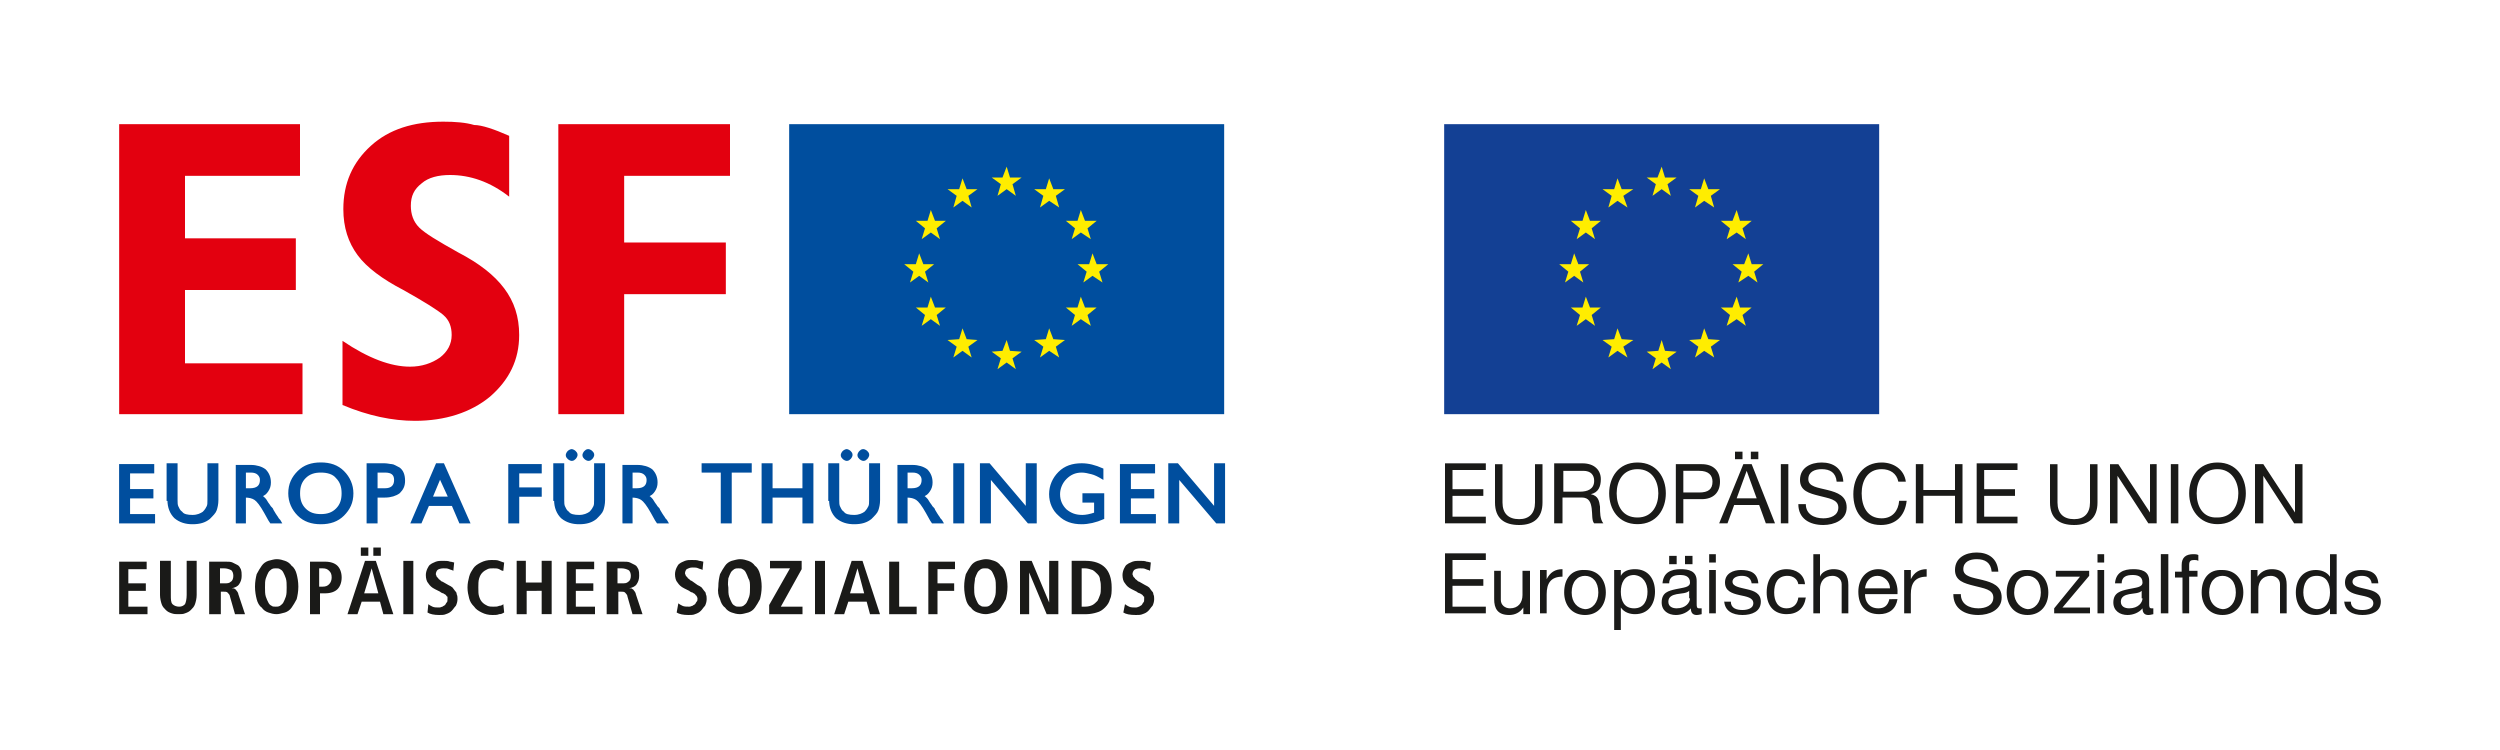
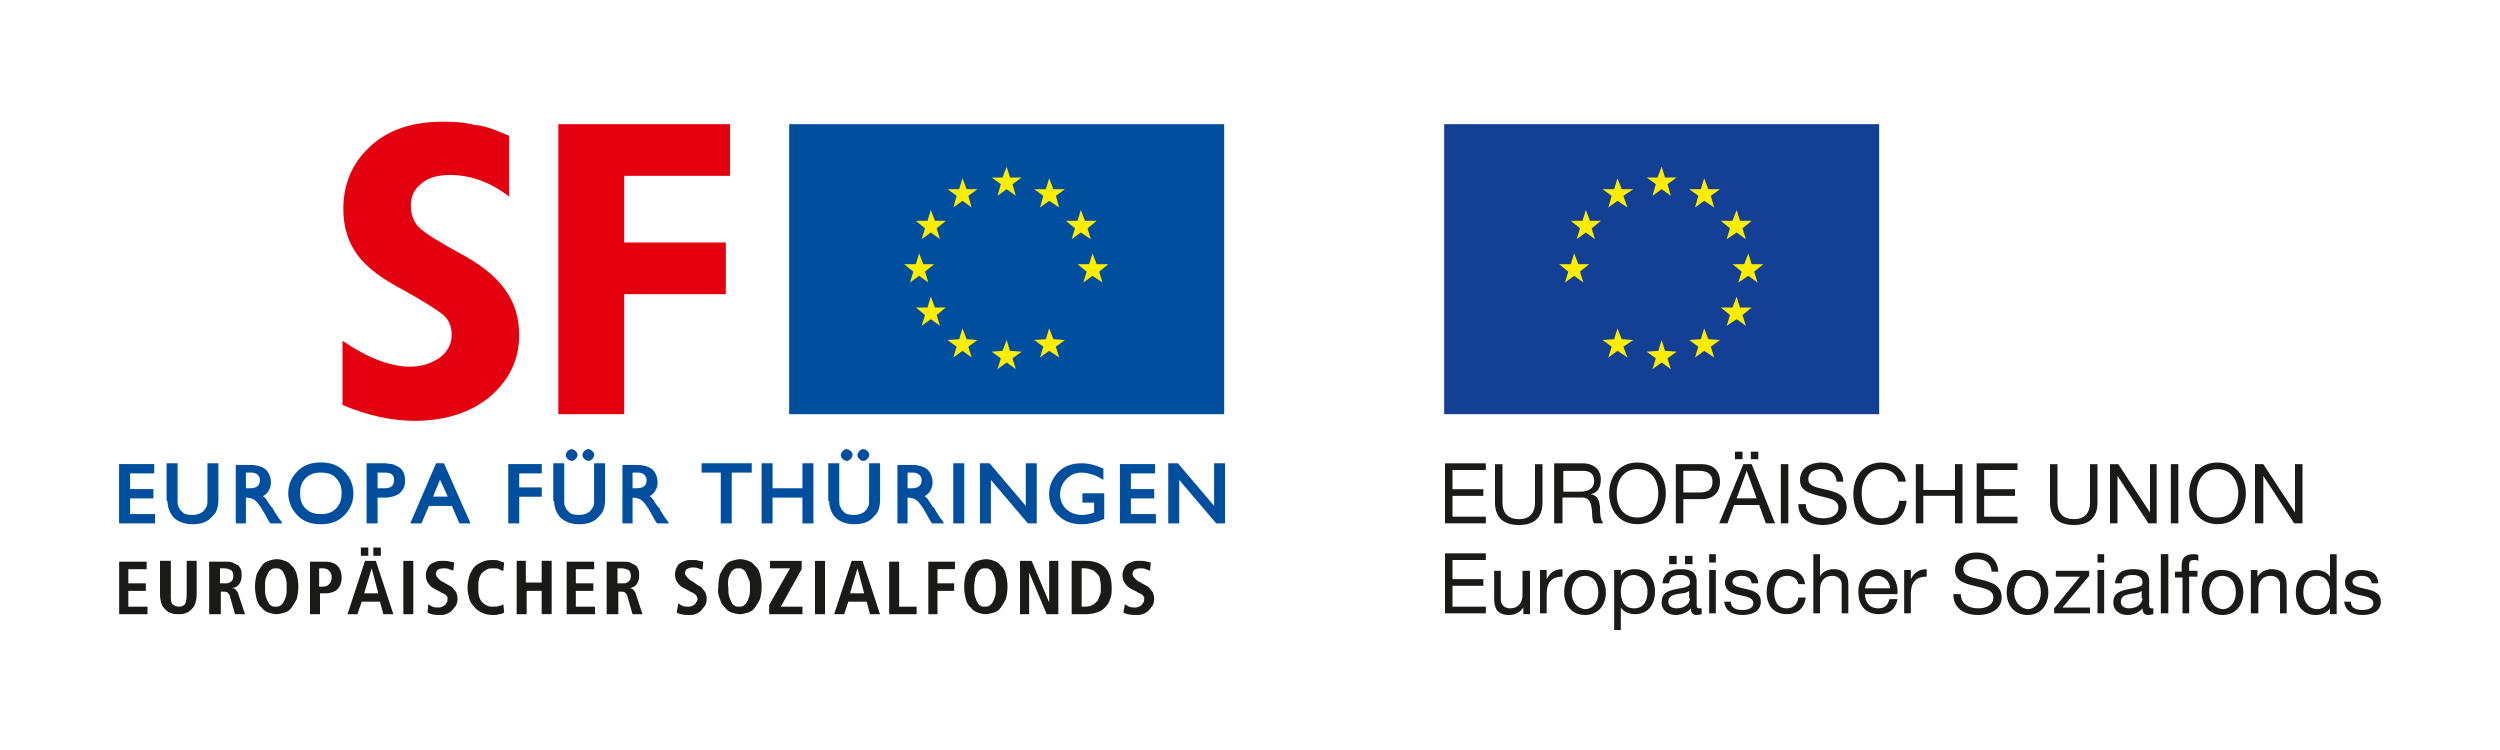
<svg xmlns="http://www.w3.org/2000/svg" version="1.1" id="Logo" x="0px" y="0px" viewBox="0 0 300 90" style="enable-background:new 0 0 300 90;" xml:space="preserve">
  <style type="text/css">
	.st0{fill:#FFFFFF;}
	.st1{fill:#1A1A18;}
	.st2{fill:#134094;}
	.st3{fill:#FFED00;}
	.st4{fill:none;stroke:#FFED00;stroke-width:0;stroke-miterlimit:3.864;}
	.st5{fill:#E3000F;}
	.st6{fill:#004E9E;}
	.st7{fill:none;stroke:#004E9E;stroke-width:0.217;}
</style>
  <rect class="st0" width="300" height="90" />
  <g>
    <path class="st1" d="M281.3,72c0,1.3,1,1.8,2.2,1.8c1.1,0,2.2-0.4,2.2-1.6c0-1-0.8-1.3-1.7-1.5c-0.8-0.2-1.7-0.3-1.7-0.9   c0-0.5,0.6-0.7,1.1-0.7c0.6,0,1.1,0.2,1.2,0.9h0.8c-0.1-1.3-1-1.6-2.1-1.6c-0.9,0-1.9,0.4-1.9,1.5c0,1,0.8,1.3,1.7,1.5   c0.9,0.2,1.7,0.3,1.7,1c0,0.6-0.7,0.8-1.3,0.8c-0.7,0-1.4-0.2-1.4-1H281.3 M276.4,71.1c0-1,0.4-2,1.6-2c1.2,0,1.6,0.9,1.6,2   c0,1-0.4,2-1.6,2C276.9,73,276.4,72.1,276.4,71.1z M280.4,66.5h-0.8v2.7h0c-0.4-0.6-1.1-0.8-1.7-0.8c-1.6,0-2.4,1.2-2.4,2.7   c0,1.5,0.8,2.7,2.4,2.7c0.7,0,1.4-0.3,1.7-0.8h0v0.7h0.8V66.5z M270.2,73.6h0.8v-2.9c0-0.9,0.5-1.6,1.5-1.6c0.6,0,1.1,0.4,1.1,1   v3.5h0.8v-3.4c0-1.1-0.4-1.9-1.8-1.9c-0.7,0-1.3,0.3-1.7,0.9h0v-0.8h-0.8V73.6z M265.1,71.1c0-1.3,0.7-2,1.6-2c0.9,0,1.6,0.7,1.6,2   c0,1.2-0.7,2-1.6,2C265.8,73,265.1,72.3,265.1,71.1z M264.2,71.1c0,1.5,0.9,2.7,2.5,2.7c1.6,0,2.5-1.2,2.5-2.7   c0-1.5-0.9-2.7-2.5-2.7C265,68.3,264.2,69.5,264.2,71.1z M261.8,73.6h0.9v-4.4h1v-0.7h-1v-0.7c0-0.5,0.2-0.6,0.6-0.6   c0.2,0,0.3,0,0.5,0.1v-0.7c-0.2-0.1-0.4-0.1-0.6-0.1c-0.9,0-1.4,0.4-1.4,1.3v0.8H261v0.7h0.9V73.6z M259.3,73.6h0.9v-7.1h-0.9V73.6   z M258.5,73c-0.1,0-0.2,0-0.3,0c-0.3,0-0.3-0.2-0.3-0.6v-2.7c0-1.2-1-1.4-1.9-1.4c-1.2,0-2.1,0.4-2.2,1.7h0.8c0-0.8,0.6-1,1.3-1   c0.5,0,1.2,0.1,1.2,0.9c0,0.6-0.8,0.6-1.7,0.8c-0.9,0.2-1.8,0.4-1.8,1.6c0,1,0.8,1.5,1.7,1.5c0.7,0,1.4-0.3,1.8-0.8   c0,0.6,0.3,0.8,0.7,0.8c0.3,0,0.5-0.1,0.6-0.1V73z M257.1,71.8c0,0.5-0.5,1.2-1.6,1.2c-0.5,0-1-0.2-1-0.8c0-0.6,0.5-0.8,1-0.9   c0.6-0.1,1.2-0.1,1.5-0.4V71.8z M251.7,67.5h0.8v-1h-0.8V67.5z M251.7,73.6h0.8v-5.2h-0.8V73.6z M246.4,73.6h4.4v-0.7h-3.3l3.2-3.8   v-0.6h-4v0.7h2.9l-3.1,3.8V73.6z M241.7,71.1c0-1.3,0.7-2,1.6-2c0.9,0,1.6,0.7,1.6,2c0,1.2-0.7,2-1.6,2   C242.5,73,241.7,72.3,241.7,71.1z M240.8,71.1c0,1.5,0.9,2.7,2.5,2.7c1.6,0,2.5-1.2,2.5-2.7c0-1.5-0.9-2.7-2.5-2.7   C241.7,68.3,240.8,69.5,240.8,71.1z M239.8,68.6c-0.1-1.6-1.2-2.3-2.6-2.3c-1.3,0-2.6,0.6-2.6,2.1c0,1.3,1.1,1.6,2.3,1.9   c1.1,0.3,2.3,0.4,2.3,1.4c0,1-1,1.3-1.8,1.3c-1.1,0-2.1-0.5-2.1-1.7h-0.9c0,1.7,1.3,2.5,3,2.5c1.3,0,2.8-0.6,2.8-2.1   c0-1.4-1.1-1.8-2.3-2.1c-1.2-0.3-2.3-0.4-2.3-1.3c0-0.9,0.8-1.2,1.6-1.2c1,0,1.7,0.4,1.8,1.5H239.8z M228.5,73.6h0.8v-2.3   c0-1.3,0.5-2.1,1.9-2.1v-0.9c-0.9,0-1.5,0.4-1.9,1.2h0v-1.1h-0.8V73.6z M223.8,70.6c0.1-0.8,0.6-1.5,1.5-1.5c0.8,0,1.5,0.7,1.5,1.5   H223.8z M226.7,72c-0.2,0.7-0.6,1-1.3,1c-1.1,0-1.6-0.8-1.6-1.7h3.9c0.1-1.2-0.5-3-2.3-3c-1.4,0-2.4,1.1-2.4,2.7   c0,1.6,0.8,2.7,2.5,2.7c1.2,0,2-0.6,2.2-1.8H226.7z M217.6,73.6h0.8v-2.9c0-0.9,0.5-1.6,1.5-1.6c0.6,0,1.1,0.4,1.1,1v3.5h0.8v-3.4   c0-1.1-0.4-1.9-1.8-1.9c-0.6,0-1.4,0.3-1.6,0.9h0v-2.7h-0.8V73.6z M216.6,70.1c-0.1-1.2-1.1-1.8-2.2-1.8c-1.6,0-2.4,1.2-2.4,2.8   c0,1.5,0.8,2.6,2.4,2.6c1.3,0,2.1-0.7,2.3-2h-0.9c-0.1,0.8-0.6,1.3-1.4,1.3c-1.1,0-1.5-0.9-1.5-1.9c0-1.1,0.4-2,1.6-2   c0.7,0,1.2,0.4,1.3,1H216.6z M206.9,72c0,1.3,1,1.8,2.2,1.8c1.1,0,2.2-0.4,2.2-1.6c0-1-0.8-1.3-1.7-1.5c-0.8-0.2-1.7-0.3-1.7-0.9   c0-0.5,0.6-0.7,1.1-0.7c0.6,0,1.1,0.2,1.2,0.9h0.8c-0.1-1.3-1-1.6-2.1-1.6c-0.9,0-1.9,0.4-1.9,1.5c0,1,0.8,1.3,1.7,1.5   c0.9,0.2,1.7,0.3,1.7,1c0,0.6-0.7,0.8-1.3,0.8c-0.7,0-1.4-0.2-1.4-1H206.9z M205.1,67.5h0.8v-1h-0.8V67.5z M205.1,73.6h0.8v-5.2   h-0.8V73.6z M204.2,73c-0.1,0-0.2,0-0.3,0c-0.3,0-0.3-0.2-0.3-0.6v-2.7c0-1.2-1-1.4-1.9-1.4c-1.2,0-2.1,0.4-2.2,1.7h0.8   c0-0.8,0.6-1,1.3-1c0.5,0,1.2,0.1,1.2,0.9c0,0.6-0.8,0.6-1.7,0.8c-0.9,0.2-1.7,0.4-1.7,1.6c0,1,0.8,1.5,1.7,1.5   c0.7,0,1.4-0.3,1.8-0.8c0,0.6,0.3,0.8,0.7,0.8c0.3,0,0.5-0.1,0.6-0.1V73z M202.8,71.8c0,0.5-0.5,1.2-1.6,1.2c-0.5,0-1-0.2-1-0.8   c0-0.6,0.5-0.8,1-0.9c0.6-0.1,1.2-0.1,1.5-0.4V71.8z M200.3,67.7h0.9v-1h-0.9V67.7z M202.2,67.7h0.9v-1h-0.9V67.7z M193.7,75.6h0.8   v-2.7h0c0.4,0.6,1.1,0.8,1.7,0.8c1.6,0,2.4-1.2,2.4-2.7c0-1.5-0.8-2.7-2.4-2.7c-0.7,0-1.4,0.2-1.7,0.8h0v-0.7h-0.8V75.6z M197.7,71   c0,1-0.4,2-1.6,2c-1.2,0-1.6-0.9-1.6-2c0-1,0.4-2,1.6-2C197.2,69.1,197.7,70,197.7,71z M188.6,71.1c0-1.3,0.7-2,1.6-2   c0.9,0,1.6,0.7,1.6,2c0,1.2-0.7,2-1.6,2C189.3,73,188.6,72.3,188.6,71.1z M187.7,71.1c0,1.5,0.9,2.7,2.5,2.7c1.6,0,2.5-1.2,2.5-2.7   c0-1.5-0.9-2.7-2.5-2.7C188.5,68.3,187.7,69.5,187.7,71.1z M184.8,73.6h0.8v-2.3c0-1.3,0.5-2.1,1.9-2.1v-0.9   c-0.9,0-1.5,0.4-1.9,1.2h0v-1.1h-0.8V73.6z M183.5,68.5h-0.8v2.9c0,0.9-0.5,1.6-1.5,1.6c-0.6,0-1.1-0.4-1.1-1v-3.5h-0.8v3.4   c0,1.1,0.4,1.9,1.8,1.9c0.7,0,1.3-0.3,1.7-0.9h0v0.8h0.8V68.5z M173.3,73.6h5v-0.8h-4v-2.5h3.7v-0.8h-3.7v-2.3h4v-0.8h-4.9V73.6z" />
    <path class="st1" d="M270.7,62.8h0.9v-5.7h0l3.7,5.7h1v-7.1h-0.9v5.8h0l-3.8-5.8h-1V62.8 M263.6,59.2c0-1.4,0.7-2.9,2.5-2.9   c1.7,0,2.5,1.5,2.5,2.9c0,1.4-0.7,2.9-2.5,2.9C264.3,62.2,263.6,60.7,263.6,59.2z M262.7,59.2c0,1.9,1.2,3.7,3.4,3.7   c2.3,0,3.4-1.8,3.4-3.7c0-1.9-1.1-3.7-3.4-3.7C263.8,55.5,262.7,57.3,262.7,59.2z M260.5,62.8h0.9v-7.1h-0.9V62.8z M253.2,62.8h0.9   v-5.7h0l3.7,5.7h1v-7.1H258v5.8h0l-3.8-5.8h-1V62.8z M251.7,55.7h-0.9v4.6c0,1.3-0.7,2-1.9,2c-1.3,0-2-0.7-2-2v-4.6H246v4.6   c0,1.9,1.1,2.7,2.9,2.7c1.8,0,2.8-0.9,2.8-2.7V55.7z M237.1,62.8h5V62h-4v-2.5h3.7v-0.8h-3.7v-2.3h4v-0.8h-4.9V62.8z M229.9,62.8   h0.9v-3.3h3.8v3.3h0.9v-7.1h-0.9v3.1h-3.8v-3.1h-0.9V62.8z M228.7,57.8c-0.2-1.5-1.5-2.3-2.9-2.3c-2.2,0-3.4,1.7-3.4,3.8   c0,2.1,1.1,3.7,3.3,3.7c1.8,0,2.9-1.1,3.1-2.9h-0.9c-0.1,1.2-0.8,2.1-2.1,2.1c-1.7,0-2.4-1.4-2.4-3c0-1.5,0.7-2.9,2.4-2.9   c1,0,1.8,0.5,2,1.5H228.7z M221.2,57.8c-0.1-1.6-1.2-2.3-2.6-2.3c-1.3,0-2.6,0.6-2.6,2.1c0,1.3,1.1,1.6,2.3,1.9   c1.1,0.3,2.3,0.4,2.3,1.4c0,1-1,1.3-1.8,1.3c-1.1,0-2.1-0.5-2.1-1.7h-0.9c0,1.7,1.3,2.5,3,2.5c1.3,0,2.8-0.6,2.8-2.1   c0-1.4-1.1-1.8-2.3-2.1c-1.2-0.3-2.3-0.4-2.3-1.3c0-0.9,0.8-1.2,1.6-1.2c1,0,1.7,0.4,1.8,1.5H221.2z M213.7,62.8h0.9v-7.1h-0.9   V62.8z M209.6,56.5L209.6,56.5l1.2,3.3h-2.4L209.6,56.5z M206.3,62.8h1l0.8-2.2h3l0.8,2.2h1.1l-2.8-7.1h-1L206.3,62.8z M208.2,55.1   h0.9v-0.9h-0.9V55.1z M210.1,55.1h0.9v-0.9h-0.9V55.1z M202,56.5h1.9c1.1,0,1.6,0.5,1.6,1.3c0,0.9-0.5,1.3-1.6,1.3H202V56.5z    M201.1,62.8h0.9v-2.9h2.2c1.4,0,2.2-0.8,2.2-2.1c0-1.3-0.8-2.1-2.2-2.1h-3.1V62.8z M194,59.2c0-1.4,0.7-2.9,2.5-2.9   s2.5,1.5,2.5,2.9c0,1.4-0.7,2.9-2.5,2.9S194,60.7,194,59.2z M193.1,59.2c0,1.9,1.1,3.7,3.4,3.7c2.3,0,3.4-1.8,3.4-3.7   c0-1.9-1.1-3.7-3.4-3.7C194.2,55.5,193.1,57.3,193.1,59.2z M186.6,62.8h0.9v-3.1h2.3c0.9,0,1.1,0.6,1.2,1.3c0.1,0.7,0,1.5,0.3,1.8   h1.1c-0.4-0.5-0.4-1.3-0.4-2c-0.1-0.7-0.2-1.3-1.1-1.5v0c0.9-0.2,1.2-0.9,1.2-1.8c0-1.1-0.8-1.9-2.2-1.9h-3.4V62.8z M187.6,59v-2.5   h2.4c0.9,0,1.3,0.5,1.3,1.2c0,1-0.8,1.3-1.7,1.3H187.6z M185.1,55.7h-0.9v4.6c0,1.3-0.7,2-1.9,2c-1.3,0-2-0.7-2-2v-4.6h-0.9v4.6   c0,1.9,1.1,2.7,2.9,2.7c1.8,0,2.8-0.9,2.8-2.7V55.7z M173.3,62.8h5V62h-4v-2.5h3.7v-0.8h-3.7v-2.3h4v-0.8h-4.9V62.8z" />
    <g>
      <polygon class="st2" points="173.3,14.9 225.5,14.9 225.5,49.7 173.3,49.7 173.3,14.9   " />
      <polygon class="st3" points="205.7,24.9 204.5,24.1 203.4,24.9 203.8,23.5 202.7,22.7 204.1,22.7 204.5,21.4 205,22.7 206.4,22.7     205.3,23.5 205.7,24.9   " />
      <polygon class="st4" points="205.7,24.9 204.5,24.1 203.4,24.9 203.8,23.5 202.7,22.7 204.1,22.7 204.5,21.4 205,22.7 206.4,22.7     205.3,23.5 205.7,24.9   " />
      <polygon class="st3" points="200.5,23.5 199.4,22.7 198.3,23.5 198.7,22.1 197.6,21.3 198.9,21.3 199.4,20 199.8,21.3 201.2,21.3     200.1,22.1 200.5,23.5   " />
      <polygon class="st4" points="200.5,23.5 199.4,22.7 198.3,23.5 198.7,22.1 197.6,21.3 198.9,21.3 199.4,20 199.8,21.3 201.2,21.3     200.1,22.1 200.5,23.5   " />
      <polygon class="st3" points="209.5,28.7 208.4,27.9 207.2,28.7 207.6,27.4 206.5,26.5 207.9,26.5 208.4,25.2 208.8,26.5     210.2,26.5 209.1,27.4 209.5,28.7   " />
      <polygon class="st4" points="209.5,28.7 208.4,27.9 207.2,28.7 207.6,27.4 206.5,26.5 207.9,26.5 208.4,25.2 208.8,26.5     210.2,26.5 209.1,27.4 209.5,28.7   " />
      <polygon class="st3" points="210.9,33.9 209.8,33.1 208.6,33.9 209,32.6 207.9,31.7 209.3,31.7 209.8,30.4 210.2,31.7 211.6,31.7     210.5,32.6 210.9,33.9   " />
      <polygon class="st4" points="210.9,33.9 209.8,33.1 208.6,33.9 209,32.6 207.9,31.7 209.3,31.7 209.8,30.4 210.2,31.7 211.6,31.7     210.5,32.6 210.9,33.9   " />
      <polygon class="st3" points="209.5,39.1 208.4,38.3 207.2,39.1 207.6,37.8 206.5,36.9 207.9,36.9 208.4,35.6 208.8,36.9     210.2,36.9 209.1,37.8 209.5,39.1   " />
      <polygon class="st4" points="209.5,39.1 208.4,38.3 207.2,39.1 207.6,37.8 206.5,36.9 207.9,36.9 208.4,35.6 208.8,36.9     210.2,36.9 209.1,37.8 209.5,39.1   " />
      <polygon class="st3" points="205.7,42.9 204.5,42.1 203.4,42.9 203.8,41.6 202.7,40.8 204.1,40.7 204.5,39.4 205,40.7 206.4,40.8     205.3,41.6 205.7,42.9   " />
      <polygon class="st4" points="205.7,42.9 204.5,42.1 203.4,42.9 203.8,41.6 202.7,40.8 204.1,40.7 204.5,39.4 205,40.7 206.4,40.8     205.3,41.6 205.7,42.9   " />
      <polygon class="st3" points="200.5,44.3 199.4,43.5 198.3,44.3 198.7,43 197.6,42.2 199,42.1 199.4,40.8 199.8,42.1 201.2,42.2     200.1,43 200.5,44.3   " />
      <polygon class="st4" points="200.5,44.3 199.4,43.5 198.3,44.3 198.7,43 197.6,42.2 199,42.1 199.4,40.8 199.8,42.1 201.2,42.2     200.1,43 200.5,44.3   " />
      <polygon class="st3" points="195.3,42.9 194.1,42.1 193,42.9 193.4,41.6 192.3,40.8 193.7,40.7 194.1,39.4 194.6,40.7 196,40.8     194.8,41.6 195.3,42.9   " />
      <polygon class="st4" points="195.3,42.9 194.1,42.1 193,42.9 193.4,41.6 192.3,40.8 193.7,40.7 194.1,39.4 194.6,40.7 196,40.8     194.8,41.6 195.3,42.9   " />
-       <polygon class="st3" points="191.4,39.1 190.3,38.3 189.2,39.1 189.6,37.8 188.5,36.9 189.9,36.9 190.3,35.6 190.8,36.9     192.1,36.9 191,37.8 191.4,39.1   " />
      <polygon class="st4" points="191.4,39.1 190.3,38.3 189.2,39.1 189.6,37.8 188.5,36.9 189.9,36.9 190.3,35.6 190.8,36.9     192.1,36.9 191,37.8 191.4,39.1   " />
      <polygon class="st3" points="190,33.9 188.9,33.1 187.8,33.9 188.2,32.6 187.1,31.7 188.5,31.7 188.9,30.4 189.4,31.7 190.7,31.7     189.6,32.6 190,33.9   " />
      <polygon class="st4" points="190,33.9 188.9,33.1 187.8,33.9 188.2,32.6 187.1,31.7 188.5,31.7 188.9,30.4 189.4,31.7 190.7,31.7     189.6,32.6 190,33.9   " />
      <polygon class="st3" points="191.4,28.7 190.3,27.9 189.2,28.7 189.6,27.4 188.5,26.5 189.9,26.5 190.3,25.2 190.8,26.5     192.1,26.5 191,27.4 191.4,28.7   " />
      <polygon class="st4" points="191.4,28.7 190.3,27.9 189.2,28.7 189.6,27.4 188.5,26.5 189.9,26.5 190.3,25.2 190.8,26.5     192.1,26.5 191,27.4 191.4,28.7   " />
      <polygon class="st3" points="195.3,24.9 194.1,24.1 193,24.9 193.4,23.5 192.3,22.7 193.7,22.7 194.1,21.4 194.6,22.7 196,22.7     194.8,23.5 195.3,24.9   " />
      <polygon class="st4" points="195.3,24.9 194.1,24.1 193,24.9 193.4,23.5 192.3,22.7 193.7,22.7 194.1,21.4 194.6,22.7 196,22.7     194.8,23.5 195.3,24.9   " />
    </g>
-     <polygon class="st5" points="14.3,14.9 36,14.9 36,21.1 22.2,21.1 22.2,28.6 35.5,28.6 35.5,34.8 22.2,34.8 22.2,43.6 36.3,43.6    36.3,49.7 14.3,49.7 14.3,14.9  " />
    <path class="st5" d="M61.1,16.3v7.3C58.8,21.8,56.4,21,54,21c-1.4,0-2.6,0.3-3.4,1c-0.9,0.7-1.3,1.5-1.3,2.7c0,1,0.3,1.9,1,2.6   c0.7,0.7,2.2,1.6,4.7,3c2.5,1.3,4.3,2.7,5.5,4.3c1.2,1.6,1.8,3.4,1.8,5.6c0,3-1.2,5.4-3.5,7.4c-2.3,1.9-5.4,2.9-9,2.9   c-2.7,0-5.6-0.6-8.7-1.9v-7.7c3.1,2.1,5.8,3.1,8.1,3.1c1.4,0,2.6-0.4,3.6-1.1c0.9-0.7,1.4-1.6,1.4-2.7c0-1-0.3-1.8-1-2.4   c-0.7-0.6-2.3-1.6-4.8-3c-2.5-1.3-4.4-2.7-5.5-4.2c-1.1-1.5-1.7-3.3-1.7-5.5c0-3.1,1.1-5.6,3.3-7.6c2.2-2,5.1-2.9,8.7-2.9   c1.4,0,2.7,0.1,3.7,0.4C57.8,15,59.3,15.5,61.1,16.3L61.1,16.3z" />
    <polygon class="st5" points="67,14.9 87.6,14.9 87.6,21.1 74.9,21.1 74.9,29.1 87.1,29.1 87.1,35.3 74.9,35.3 74.9,49.7 67,49.7    67,14.9  " />
    <path class="st6" d="M14.4,62.7h4.1v-0.9h-3v-2.1h2.8v-0.9h-2.8v-2.1h2.9v-0.9h-4V62.7L14.4,62.7z M20.2,60c0,0.9,0.3,1.6,0.8,2.1   c0.6,0.5,1.3,0.7,2.1,0.7c0.9,0,1.5-0.2,2-0.6c0.4-0.4,0.7-0.7,0.8-1c0.1-0.3,0.2-0.7,0.2-1.2v-4.3h-1.1V60c0,0.4,0,0.6-0.1,0.8   c-0.1,0.2-0.2,0.4-0.5,0.7c-0.3,0.2-0.7,0.4-1.3,0.4c-0.6,0-1.1-0.1-1.3-0.4c-0.3-0.2-0.4-0.5-0.5-0.7c-0.1-0.2-0.1-0.5-0.1-0.8   v-4.3h-1.1V60L20.2,60z M28.3,62.7h1.1v-3.1c0.5,0,0.9,0.1,1.2,0.3c0.3,0.2,0.7,0.7,1.2,1.6l0.5,0.9l0.2,0.3h1.2   c-0.1-0.2-0.2-0.3-0.3-0.4c-0.1-0.1-0.1-0.2-0.2-0.3L33,61.7l-0.3-0.5c0-0.1-0.1-0.2-0.3-0.4c-0.1-0.2-0.3-0.4-0.4-0.6   c-0.1-0.2-0.2-0.3-0.3-0.4c-0.1-0.1-0.2-0.2-0.4-0.3c0.4-0.1,0.6-0.3,0.8-0.6c0.2-0.3,0.3-0.6,0.3-1c0-0.6-0.2-1.1-0.6-1.5   c-0.4-0.3-1-0.5-1.7-0.5h-1.7V62.7L28.3,62.7z M29.4,56.6h0.7c0.4,0,0.7,0.1,0.9,0.3c0.2,0.2,0.3,0.4,0.3,0.7   c0,0.7-0.4,1.1-1.3,1.1h-0.6V56.6L29.4,56.6z M35.8,56.6c-0.7,0.7-1.1,1.5-1.1,2.6c0,1,0.4,1.9,1.1,2.6c0.7,0.7,1.6,1,2.7,1   c1.1,0,2-0.3,2.7-1c0.7-0.7,1.1-1.5,1.1-2.6c0-1-0.4-1.9-1.1-2.6c-0.7-0.7-1.6-1-2.7-1C37.4,55.6,36.5,55.9,35.8,56.6L35.8,56.6z    M40.4,57.3c0.5,0.5,0.7,1.1,0.7,1.9c0,0.8-0.2,1.4-0.7,1.9c-0.5,0.5-1.1,0.7-1.9,0.7c-0.8,0-1.4-0.2-1.9-0.7   c-0.5-0.5-0.7-1.1-0.7-1.9c0-0.8,0.2-1.4,0.7-1.9c0.5-0.5,1.1-0.7,1.9-0.7C39.3,56.6,40,56.8,40.4,57.3L40.4,57.3z M44.1,62.7h1.1   v-3.1h1c0.7,0,1.3-0.2,1.7-0.5c0.4-0.4,0.6-0.8,0.6-1.4c0-0.7-0.2-1.2-0.6-1.5c-0.4-0.2-0.7-0.4-0.9-0.4c-0.2,0-0.5-0.1-0.9-0.1h-2   V62.7L44.1,62.7z M45.2,56.6h1c0.8,0,1.2,0.3,1.2,1c0,0.7-0.4,1.1-1.2,1.1h-1V56.6L45.2,56.6z M55.2,62.7l1.1,0l-3.1-7h-0.8l-3,7   l1.1,0l0.9-2.1h2.9L55.2,62.7L55.2,62.7z M51.8,59.7l1-2.4l1.1,2.4H51.8L51.8,59.7z M61.1,62.7h1.1v-3.2h2.7v-0.9h-2.7v-1.9h2.7   v-0.9h-3.8V62.7L61.1,62.7z M66.6,60c0,0.9,0.3,1.6,0.8,2.1c0.6,0.5,1.3,0.7,2.1,0.7c0.9,0,1.5-0.2,2-0.6c0.4-0.4,0.7-0.7,0.8-1   c0.1-0.3,0.2-0.7,0.2-1.2v-4.3h-1.1V60c0,0.4,0,0.6-0.1,0.8c-0.1,0.2-0.2,0.4-0.5,0.7c-0.3,0.2-0.7,0.4-1.3,0.4   c-0.6,0-1.1-0.1-1.3-0.4c-0.3-0.2-0.4-0.5-0.5-0.7c-0.1-0.2-0.1-0.5-0.1-0.8v-4.3h-1.1V60L66.6,60z M68.2,54.2   c-0.1,0.1-0.2,0.3-0.2,0.4c0,0.2,0.1,0.3,0.2,0.4c0.1,0.1,0.3,0.2,0.4,0.2c0.2,0,0.3-0.1,0.4-0.2c0.1-0.1,0.2-0.3,0.2-0.4   c0-0.2-0.1-0.3-0.2-0.4c-0.1-0.1-0.3-0.2-0.4-0.2C68.5,54,68.3,54.1,68.2,54.2L68.2,54.2z M70.2,54.2c-0.1,0.1-0.2,0.3-0.2,0.4   c0,0.2,0.1,0.3,0.2,0.4c0.1,0.1,0.3,0.2,0.4,0.2c0.2,0,0.3-0.1,0.4-0.2c0.1-0.1,0.2-0.3,0.2-0.4c0-0.2-0.1-0.3-0.2-0.4   c-0.1-0.1-0.3-0.2-0.4-0.2C70.4,54,70.3,54.1,70.2,54.2L70.2,54.2z M74.7,62.7h1.1v-3.1c0.5,0,0.9,0.1,1.2,0.3   c0.3,0.2,0.7,0.7,1.2,1.6l0.5,0.9l0.2,0.3h1.2c-0.1-0.2-0.2-0.3-0.3-0.4c-0.1-0.1-0.1-0.2-0.2-0.3l-0.2-0.3l-0.3-0.5   c0-0.1-0.1-0.2-0.3-0.4c-0.1-0.2-0.3-0.4-0.4-0.6c-0.1-0.2-0.2-0.3-0.3-0.4c-0.1-0.1-0.2-0.2-0.4-0.3c0.4-0.1,0.6-0.3,0.8-0.6   c0.2-0.3,0.3-0.6,0.3-1c0-0.6-0.2-1.1-0.6-1.5c-0.4-0.3-1-0.5-1.7-0.5h-1.7V62.7L74.7,62.7z M75.8,56.6h0.7c0.4,0,0.7,0.1,0.9,0.3   c0.2,0.2,0.3,0.4,0.3,0.7c0,0.7-0.4,1.1-1.3,1.1h-0.6V56.6L75.8,56.6z M84.2,56.6h2.4v6.1h1.1v-6.1h2.4v-0.9h-5.8V56.6L84.2,56.6z    M92.6,55.7h-1.1v7h1.1v-3.1h3.8v3.1h1.1v-7h-1.1v3h-3.8V55.7L92.6,55.7z M99.6,60c0,0.9,0.3,1.6,0.8,2.1c0.6,0.5,1.3,0.7,2.1,0.7   c0.9,0,1.5-0.2,2-0.6c0.4-0.4,0.7-0.7,0.8-1c0.1-0.3,0.2-0.7,0.2-1.2v-4.3h-1.1V60c0,0.4,0,0.6-0.1,0.8c-0.1,0.2-0.2,0.4-0.5,0.7   c-0.3,0.2-0.7,0.4-1.3,0.4c-0.6,0-1.1-0.1-1.3-0.4c-0.3-0.2-0.4-0.5-0.5-0.7c-0.1-0.2-0.1-0.5-0.1-0.8v-4.3h-1.1V60L99.6,60z    M101.2,54.2c-0.1,0.1-0.2,0.3-0.2,0.4c0,0.2,0.1,0.3,0.2,0.4c0.1,0.1,0.3,0.2,0.4,0.2c0.2,0,0.3-0.1,0.4-0.2   c0.1-0.1,0.2-0.3,0.2-0.4c0-0.2-0.1-0.3-0.2-0.4c-0.1-0.1-0.3-0.2-0.4-0.2C101.5,54,101.3,54.1,101.2,54.2L101.2,54.2z M103.2,54.2   c-0.1,0.1-0.2,0.3-0.2,0.4c0,0.2,0.1,0.3,0.2,0.4c0.1,0.1,0.3,0.2,0.4,0.2c0.2,0,0.3-0.1,0.4-0.2c0.1-0.1,0.2-0.3,0.2-0.4   c0-0.2-0.1-0.3-0.2-0.4c-0.1-0.1-0.3-0.2-0.4-0.2C103.4,54,103.3,54.1,103.2,54.2L103.2,54.2z M107.7,62.7h1.1v-3.1   c0.5,0,0.9,0.1,1.2,0.3c0.3,0.2,0.7,0.7,1.2,1.6l0.5,0.9l0.2,0.3h1.2c-0.1-0.2-0.2-0.3-0.3-0.4c-0.1-0.1-0.1-0.2-0.2-0.3l-0.2-0.3   l-0.3-0.5c0-0.1-0.1-0.2-0.3-0.4c-0.1-0.2-0.3-0.4-0.4-0.6c-0.1-0.2-0.2-0.3-0.3-0.4c-0.1-0.1-0.2-0.2-0.4-0.3   c0.4-0.1,0.6-0.3,0.8-0.6c0.2-0.3,0.3-0.6,0.3-1c0-0.6-0.2-1.1-0.6-1.5c-0.4-0.3-1-0.5-1.7-0.5h-1.7V62.7L107.7,62.7z M108.8,56.6   h0.7c0.4,0,0.7,0.1,0.9,0.3c0.2,0.2,0.3,0.4,0.3,0.7c0,0.7-0.4,1.1-1.3,1.1h-0.6V56.6L108.8,56.6z M115.6,55.7h-1.1v7h1.1V55.7   L115.6,55.7z M123.2,61l-4.5-5.3l-1,0v7h1.1v-5.4l4.6,5.4h0.9v-7h-1.1V61L123.2,61z M130.1,60.2h1.3v1.4c-0.6,0.2-1.1,0.3-1.5,0.3   c-0.8,0-1.4-0.2-2-0.7c-0.5-0.5-0.8-1.1-0.8-1.9c0-0.7,0.3-1.4,0.8-1.9c0.5-0.5,1.1-0.8,1.9-0.8c0.4,0,0.8,0.1,1.2,0.2   c0.4,0.1,0.8,0.3,1.3,0.6v-1.1c-0.9-0.4-1.7-0.6-2.5-0.6c-1.1,0-2,0.3-2.7,1c-0.7,0.7-1.1,1.6-1.1,2.6c0,1,0.4,1.9,1.1,2.5   c0.7,0.7,1.6,1,2.7,1c0.8,0,1.7-0.2,2.6-0.6v-2.9h-2.4V60.2L130.1,60.2z M134.5,62.7h4.1v-0.9h-3v-2.1h2.8v-0.9h-2.8v-2.1h2.9v-0.9   h-4V62.7L134.5,62.7z M145.8,61l-4.5-5.3l-1,0v7h1.1v-5.4l4.6,5.4h0.9v-7h-1.1V61L145.8,61z" />
    <path class="st7" d="M14.4,62.7h4.1v-0.9h-3v-2.1h2.8v-0.9h-2.8v-2.1h2.9v-0.9h-4V62.7L14.4,62.7z M20.2,60c0,0.9,0.3,1.6,0.8,2.1   c0.6,0.5,1.3,0.7,2.1,0.7c0.9,0,1.5-0.2,2-0.6c0.4-0.4,0.7-0.7,0.8-1c0.1-0.3,0.2-0.7,0.2-1.2v-4.3h-1.1V60c0,0.4,0,0.6-0.1,0.8   c-0.1,0.2-0.2,0.4-0.5,0.7c-0.3,0.2-0.7,0.4-1.3,0.4c-0.6,0-1.1-0.1-1.3-0.4c-0.3-0.2-0.4-0.5-0.5-0.7c-0.1-0.2-0.1-0.5-0.1-0.8   v-4.3h-1.1V60L20.2,60z M28.3,62.7h1.1v-3.1c0.5,0,0.9,0.1,1.2,0.3c0.3,0.2,0.7,0.7,1.2,1.6l0.5,0.9l0.2,0.3h1.2   c-0.1-0.2-0.2-0.3-0.3-0.4c-0.1-0.1-0.1-0.2-0.2-0.3L33,61.7l-0.3-0.5c0-0.1-0.1-0.2-0.3-0.4c-0.1-0.2-0.3-0.4-0.4-0.6   c-0.1-0.2-0.2-0.3-0.3-0.4c-0.1-0.1-0.2-0.2-0.4-0.3c0.4-0.1,0.6-0.3,0.8-0.6c0.2-0.3,0.3-0.6,0.3-1c0-0.6-0.2-1.1-0.6-1.5   c-0.4-0.3-1-0.5-1.7-0.5h-1.7V62.7L28.3,62.7z M29.4,56.6h0.7c0.4,0,0.7,0.1,0.9,0.3c0.2,0.2,0.3,0.4,0.3,0.7   c0,0.7-0.4,1.1-1.3,1.1h-0.6V56.6L29.4,56.6z M35.8,56.6c-0.7,0.7-1.1,1.5-1.1,2.6c0,1,0.4,1.9,1.1,2.6c0.7,0.7,1.6,1,2.7,1   c1.1,0,2-0.3,2.7-1c0.7-0.7,1.1-1.5,1.1-2.6c0-1-0.4-1.9-1.1-2.6c-0.7-0.7-1.6-1-2.7-1C37.4,55.6,36.5,55.9,35.8,56.6L35.8,56.6z    M40.4,57.3c0.5,0.5,0.7,1.1,0.7,1.9c0,0.8-0.2,1.4-0.7,1.9c-0.5,0.5-1.1,0.7-1.9,0.7c-0.8,0-1.4-0.2-1.9-0.7   c-0.5-0.5-0.7-1.1-0.7-1.9c0-0.8,0.2-1.4,0.7-1.9c0.5-0.5,1.1-0.7,1.9-0.7C39.3,56.6,40,56.8,40.4,57.3L40.4,57.3z M44.1,62.7h1.1   v-3.1h1c0.7,0,1.3-0.2,1.7-0.5c0.4-0.4,0.6-0.8,0.6-1.4c0-0.7-0.2-1.2-0.6-1.5c-0.4-0.2-0.7-0.4-0.9-0.4c-0.2,0-0.5-0.1-0.9-0.1h-2   V62.7L44.1,62.7z M45.2,56.6h1c0.8,0,1.2,0.3,1.2,1c0,0.7-0.4,1.1-1.2,1.1h-1V56.6L45.2,56.6z M55.2,62.7l1.1,0l-3.1-7h-0.8l-3,7   l1.1,0l0.9-2.1h2.9L55.2,62.7L55.2,62.7z M51.8,59.7l1-2.4l1.1,2.4H51.8L51.8,59.7z M61.1,62.7h1.1v-3.2h2.7v-0.9h-2.7v-1.9h2.7   v-0.9h-3.8V62.7L61.1,62.7z M66.6,60c0,0.9,0.3,1.6,0.8,2.1c0.6,0.5,1.3,0.7,2.1,0.7c0.9,0,1.5-0.2,2-0.6c0.4-0.4,0.7-0.7,0.8-1   c0.1-0.3,0.2-0.7,0.2-1.2v-4.3h-1.1V60c0,0.4,0,0.6-0.1,0.8c-0.1,0.2-0.2,0.4-0.5,0.7c-0.3,0.2-0.7,0.4-1.3,0.4   c-0.6,0-1.1-0.1-1.3-0.4c-0.3-0.2-0.4-0.5-0.5-0.7c-0.1-0.2-0.1-0.5-0.1-0.8v-4.3h-1.1V60L66.6,60z M68.2,54.2   c-0.1,0.1-0.2,0.3-0.2,0.4c0,0.2,0.1,0.3,0.2,0.4c0.1,0.1,0.3,0.2,0.4,0.2c0.2,0,0.3-0.1,0.4-0.2c0.1-0.1,0.2-0.3,0.2-0.4   c0-0.2-0.1-0.3-0.2-0.4c-0.1-0.1-0.3-0.2-0.4-0.2C68.5,54,68.3,54.1,68.2,54.2L68.2,54.2z M70.2,54.2c-0.1,0.1-0.2,0.3-0.2,0.4   c0,0.2,0.1,0.3,0.2,0.4c0.1,0.1,0.3,0.2,0.4,0.2c0.2,0,0.3-0.1,0.4-0.2c0.1-0.1,0.2-0.3,0.2-0.4c0-0.2-0.1-0.3-0.2-0.4   c-0.1-0.1-0.3-0.2-0.4-0.2C70.4,54,70.3,54.1,70.2,54.2L70.2,54.2z M74.7,62.7h1.1v-3.1c0.5,0,0.9,0.1,1.2,0.3   c0.3,0.2,0.7,0.7,1.2,1.6l0.5,0.9l0.2,0.3h1.2c-0.1-0.2-0.2-0.3-0.3-0.4c-0.1-0.1-0.1-0.2-0.2-0.3l-0.2-0.3l-0.3-0.5   c0-0.1-0.1-0.2-0.3-0.4c-0.1-0.2-0.3-0.4-0.4-0.6c-0.1-0.2-0.2-0.3-0.3-0.4c-0.1-0.1-0.2-0.2-0.4-0.3c0.4-0.1,0.6-0.3,0.8-0.6   c0.2-0.3,0.3-0.6,0.3-1c0-0.6-0.2-1.1-0.6-1.5c-0.4-0.3-1-0.5-1.7-0.5h-1.7V62.7L74.7,62.7z M75.8,56.6h0.7c0.4,0,0.7,0.1,0.9,0.3   c0.2,0.2,0.3,0.4,0.3,0.7c0,0.7-0.4,1.1-1.3,1.1h-0.6V56.6L75.8,56.6z M84.2,56.6h2.4v6.1h1.1v-6.1h2.4v-0.9h-5.8V56.6L84.2,56.6z    M92.6,55.7h-1.1v7h1.1v-3.1h3.8v3.1h1.1v-7h-1.1v3h-3.8V55.7L92.6,55.7z M99.6,60c0,0.9,0.3,1.6,0.8,2.1c0.6,0.5,1.3,0.7,2.1,0.7   c0.9,0,1.5-0.2,2-0.6c0.4-0.4,0.7-0.7,0.8-1c0.1-0.3,0.2-0.7,0.2-1.2v-4.3h-1.1V60c0,0.4,0,0.6-0.1,0.8c-0.1,0.2-0.2,0.4-0.5,0.7   c-0.3,0.2-0.7,0.4-1.3,0.4c-0.6,0-1.1-0.1-1.3-0.4c-0.3-0.2-0.4-0.5-0.5-0.7c-0.1-0.2-0.1-0.5-0.1-0.8v-4.3h-1.1V60L99.6,60z    M101.2,54.2c-0.1,0.1-0.2,0.3-0.2,0.4c0,0.2,0.1,0.3,0.2,0.4c0.1,0.1,0.3,0.2,0.4,0.2c0.2,0,0.3-0.1,0.4-0.2   c0.1-0.1,0.2-0.3,0.2-0.4c0-0.2-0.1-0.3-0.2-0.4c-0.1-0.1-0.3-0.2-0.4-0.2C101.5,54,101.3,54.1,101.2,54.2L101.2,54.2z M103.2,54.2   c-0.1,0.1-0.2,0.3-0.2,0.4c0,0.2,0.1,0.3,0.2,0.4c0.1,0.1,0.3,0.2,0.4,0.2c0.2,0,0.3-0.1,0.4-0.2c0.1-0.1,0.2-0.3,0.2-0.4   c0-0.2-0.1-0.3-0.2-0.4c-0.1-0.1-0.3-0.2-0.4-0.2C103.4,54,103.3,54.1,103.2,54.2L103.2,54.2z M107.7,62.7h1.1v-3.1   c0.5,0,0.9,0.1,1.2,0.3c0.3,0.2,0.7,0.7,1.2,1.6l0.5,0.9l0.2,0.3h1.2c-0.1-0.2-0.2-0.3-0.3-0.4c-0.1-0.1-0.1-0.2-0.2-0.3l-0.2-0.3   l-0.3-0.5c0-0.1-0.1-0.2-0.3-0.4c-0.1-0.2-0.3-0.4-0.4-0.6c-0.1-0.2-0.2-0.3-0.3-0.4c-0.1-0.1-0.2-0.2-0.4-0.3   c0.4-0.1,0.6-0.3,0.8-0.6c0.2-0.3,0.3-0.6,0.3-1c0-0.6-0.2-1.1-0.6-1.5c-0.4-0.3-1-0.5-1.7-0.5h-1.7V62.7L107.7,62.7z M108.8,56.6   h0.7c0.4,0,0.7,0.1,0.9,0.3c0.2,0.2,0.3,0.4,0.3,0.7c0,0.7-0.4,1.1-1.3,1.1h-0.6V56.6L108.8,56.6z M115.6,55.7h-1.1v7h1.1V55.7   L115.6,55.7z M123.2,61l-4.5-5.3l-1,0v7h1.1v-5.4l4.6,5.4h0.9v-7h-1.1V61L123.2,61z M130.1,60.2h1.3v1.4c-0.6,0.2-1.1,0.3-1.5,0.3   c-0.8,0-1.4-0.2-2-0.7c-0.5-0.5-0.8-1.1-0.8-1.9c0-0.7,0.3-1.4,0.8-1.9c0.5-0.5,1.1-0.8,1.9-0.8c0.4,0,0.8,0.1,1.2,0.2   c0.4,0.1,0.8,0.3,1.3,0.6v-1.1c-0.9-0.4-1.7-0.6-2.5-0.6c-1.1,0-2,0.3-2.7,1c-0.7,0.7-1.1,1.6-1.1,2.6c0,1,0.4,1.9,1.1,2.5   c0.7,0.7,1.6,1,2.7,1c0.8,0,1.7-0.2,2.6-0.6v-2.9h-2.4V60.2L130.1,60.2z M134.5,62.7h4.1v-0.9h-3v-2.1h2.8v-0.9h-2.8v-2.1h2.9v-0.9   h-4V62.7L134.5,62.7z M145.8,61l-4.5-5.3l-1,0v7h1.1v-5.4l4.6,5.4h0.9v-7h-1.1V61L145.8,61z" />
    <path class="st1" d="M14.3,73.7h3.4v-0.9h-2.3v-1.9h2.1v-0.9h-2.1v-1.7h2.2v-0.9h-3.3V73.7L14.3,73.7z M19.2,67.3v4.1   c0,0.4,0.1,0.8,0.2,1.1c0.1,0.3,0.3,0.5,0.5,0.7c0.2,0.2,0.4,0.3,0.7,0.4c0.3,0.1,0.5,0.1,0.8,0.1c0.3,0,0.6,0,0.8-0.1   c0.3-0.1,0.5-0.2,0.7-0.4c0.2-0.2,0.4-0.4,0.5-0.7c0.1-0.3,0.2-0.7,0.2-1.1v-4.1h-1.2v4.1c0,0.5-0.1,0.9-0.2,1.1   c-0.2,0.2-0.4,0.3-0.7,0.3c-0.3,0-0.6-0.1-0.8-0.3c-0.2-0.2-0.2-0.6-0.2-1.1v-4.1H19.2L19.2,67.3z M26.4,70.1v-1.9h0.5   c0.3,0,0.6,0.1,0.8,0.2c0.2,0.1,0.3,0.4,0.3,0.7c0,0.3-0.1,0.6-0.3,0.7c-0.2,0.2-0.4,0.2-0.8,0.2H26.4L26.4,70.1z M25.3,73.7h1.2   v-2.7h0.3c0.2,0,0.4,0,0.5,0.1c0.1,0.1,0.3,0.3,0.3,0.5l0.6,2.1h1.2l-0.8-2.4c0-0.1-0.1-0.3-0.2-0.4c-0.1-0.1-0.1-0.2-0.2-0.2   c-0.1-0.1-0.1-0.1-0.2-0.1c-0.1,0-0.1,0-0.2,0v0c0.4-0.1,0.7-0.2,0.9-0.5c0.2-0.3,0.3-0.6,0.3-1c0-0.3,0-0.5-0.1-0.8   c-0.1-0.2-0.2-0.4-0.4-0.5c-0.2-0.1-0.4-0.2-0.6-0.3c-0.2-0.1-0.5-0.1-0.8-0.1h-2V73.7L25.3,73.7z M30.8,71.9   c0.1,0.4,0.3,0.8,0.6,1c0.2,0.3,0.5,0.5,0.8,0.6c0.3,0.1,0.6,0.2,1,0.2c0.3,0,0.6-0.1,1-0.2c0.3-0.1,0.6-0.3,0.8-0.6   c0.2-0.3,0.4-0.6,0.6-1c0.1-0.4,0.2-0.9,0.2-1.5c0-0.6-0.1-1.1-0.2-1.5c-0.1-0.4-0.3-0.8-0.6-1c-0.2-0.3-0.5-0.5-0.8-0.6   c-0.3-0.1-0.6-0.2-1-0.2c-0.3,0-0.6,0.1-1,0.2c-0.3,0.1-0.6,0.3-0.8,0.6c-0.2,0.3-0.4,0.6-0.6,1c-0.1,0.4-0.2,0.9-0.2,1.5   C30.6,71,30.7,71.5,30.8,71.9L30.8,71.9z M31.9,69.4c0.1-0.3,0.2-0.5,0.3-0.7c0.1-0.2,0.3-0.3,0.4-0.4c0.2-0.1,0.3-0.1,0.5-0.1   c0.2,0,0.4,0,0.5,0.1c0.2,0.1,0.3,0.2,0.4,0.4c0.1,0.2,0.2,0.4,0.3,0.7c0.1,0.3,0.1,0.7,0.1,1.1c0,0.4,0,0.8-0.1,1.1   c-0.1,0.3-0.2,0.5-0.3,0.7c-0.1,0.2-0.3,0.3-0.4,0.4c-0.2,0.1-0.3,0.1-0.5,0.1c-0.2,0-0.4,0-0.5-0.1c-0.2-0.1-0.3-0.2-0.4-0.4   c-0.1-0.2-0.2-0.4-0.3-0.7c-0.1-0.3-0.1-0.7-0.1-1.1C31.8,70,31.8,69.7,31.9,69.4L31.9,69.4z M37.2,73.7h1.2v-2.5H39   c0.7,0,1.2-0.2,1.5-0.5c0.3-0.3,0.5-0.8,0.5-1.4c0-0.6-0.2-1.1-0.5-1.4c-0.3-0.3-0.8-0.5-1.5-0.5h-1.8V73.7L37.2,73.7z M38.3,70.3   v-2.1h0.4c0.4,0,0.6,0.1,0.8,0.3c0.2,0.2,0.3,0.4,0.3,0.8c0,0.3-0.1,0.6-0.3,0.8c-0.2,0.2-0.4,0.3-0.8,0.3H38.3L38.3,70.3z    M46,73.7h1.2l-2.1-6.4h-1.3l-2.1,6.4h1.2l0.5-1.5h2.2L46,73.7L46,73.7z M43.7,71.2l0.9-3h0l0.8,3H43.7L43.7,71.2z M44.8,66.7h0.9   v-1h-0.9V66.7L44.8,66.7z M43.3,66.7h0.9v-1h-0.9V66.7L43.3,66.7z M48.4,73.7h1.2v-6.4h-1.2V73.7L48.4,73.7z M51.3,73.5   c0.3,0.2,0.8,0.3,1.4,0.3c0.3,0,0.6,0,0.8-0.1c0.3-0.1,0.5-0.2,0.7-0.4c0.2-0.2,0.3-0.4,0.5-0.6c0.1-0.2,0.2-0.5,0.2-0.8   c0-0.2,0-0.4-0.1-0.6c0-0.2-0.1-0.3-0.2-0.4c-0.1-0.1-0.2-0.3-0.3-0.4c-0.1-0.1-0.3-0.2-0.5-0.3l-0.7-0.4c-0.1,0-0.2-0.1-0.3-0.2   c-0.1-0.1-0.2-0.1-0.2-0.2c-0.1-0.1-0.1-0.1-0.2-0.2c0-0.1-0.1-0.2-0.1-0.3c0-0.2,0.1-0.4,0.2-0.5c0.1-0.1,0.4-0.2,0.7-0.2   c0.3,0,0.5,0,0.7,0.1c0.2,0.1,0.4,0.1,0.5,0.2l0.1-1c-0.1,0-0.3-0.1-0.5-0.1c-0.2-0.1-0.5-0.1-0.9-0.1c-0.3,0-0.5,0-0.8,0.1   c-0.2,0.1-0.5,0.2-0.6,0.3c-0.2,0.1-0.3,0.3-0.4,0.5c-0.1,0.2-0.2,0.5-0.2,0.8c0,0.4,0.1,0.8,0.3,1c0.2,0.3,0.4,0.5,0.8,0.7   l0.6,0.3c0.1,0.1,0.3,0.2,0.4,0.2c0.1,0.1,0.2,0.1,0.3,0.2c0.1,0.1,0.1,0.2,0.2,0.2c0,0.1,0,0.2,0,0.3c0,0.2,0,0.3-0.1,0.4   c-0.1,0.1-0.1,0.2-0.2,0.3c-0.1,0.1-0.2,0.1-0.3,0.2c-0.1,0-0.2,0.1-0.4,0.1c-0.3,0-0.6,0-0.8-0.1c-0.2-0.1-0.4-0.2-0.5-0.3   L51.3,73.5L51.3,73.5z M60.4,72.5c-0.1,0.1-0.3,0.2-0.5,0.2c-0.2,0.1-0.4,0.1-0.7,0.1c-0.2,0-0.5,0-0.7-0.1   c-0.2-0.1-0.4-0.2-0.6-0.4c-0.2-0.2-0.3-0.4-0.4-0.7c-0.1-0.3-0.1-0.6-0.1-1.1c0-0.4,0-0.8,0.1-1.1c0.1-0.3,0.2-0.5,0.4-0.7   c0.2-0.2,0.4-0.3,0.6-0.4c0.2-0.1,0.4-0.1,0.7-0.1c0.3,0,0.5,0,0.7,0.1c0.2,0.1,0.3,0.2,0.5,0.2l0.1-1c-0.1,0-0.3-0.1-0.6-0.2   c-0.2-0.1-0.5-0.1-0.9-0.1c-0.5,0-0.9,0.1-1.3,0.3c-0.4,0.2-0.7,0.4-0.9,0.7c-0.2,0.3-0.4,0.6-0.5,1c-0.1,0.4-0.2,0.8-0.2,1.3   c0,0.5,0.1,0.9,0.2,1.3c0.1,0.4,0.3,0.7,0.6,1c0.2,0.3,0.5,0.5,0.9,0.7c0.4,0.2,0.8,0.3,1.3,0.3c0.3,0,0.6,0,0.8-0.1   c0.3,0,0.4-0.1,0.6-0.2L60.4,72.5L60.4,72.5z M62,73.7h1.2v-2.8H65v2.8h1.2v-6.4H65v2.6h-1.9v-2.6H62V73.7L62,73.7z M68,73.7h3.4   v-0.9h-2.3v-1.9h2.1v-0.9h-2.1v-1.7h2.2v-0.9H68V73.7L68,73.7z M74.1,70.1v-1.9h0.5c0.3,0,0.6,0.1,0.8,0.2c0.2,0.1,0.3,0.4,0.3,0.7   c0,0.3-0.1,0.6-0.3,0.7c-0.2,0.2-0.4,0.2-0.8,0.2H74.1L74.1,70.1z M73,73.7h1.2v-2.7h0.3c0.2,0,0.4,0,0.5,0.1   c0.1,0.1,0.3,0.3,0.3,0.5l0.6,2.1h1.2l-0.8-2.4c0-0.1-0.1-0.3-0.2-0.4c-0.1-0.1-0.1-0.2-0.2-0.2c-0.1-0.1-0.1-0.1-0.2-0.1   c-0.1,0-0.1,0-0.2,0v0c0.4-0.1,0.7-0.2,0.9-0.5c0.2-0.3,0.3-0.6,0.3-1c0-0.3,0-0.5-0.1-0.8c-0.1-0.2-0.2-0.4-0.4-0.5   c-0.2-0.1-0.4-0.2-0.6-0.3c-0.2-0.1-0.5-0.1-0.8-0.1h-2V73.7L73,73.7z M81.2,73.5c0.3,0.2,0.8,0.3,1.4,0.3c0.3,0,0.6,0,0.8-0.1   c0.3-0.1,0.5-0.2,0.7-0.4c0.2-0.2,0.3-0.4,0.5-0.6c0.1-0.2,0.2-0.5,0.2-0.8c0-0.2,0-0.4-0.1-0.6c0-0.2-0.1-0.3-0.2-0.4   c-0.1-0.1-0.2-0.3-0.3-0.4c-0.1-0.1-0.3-0.2-0.5-0.3L83,69.7c-0.1,0-0.2-0.1-0.3-0.2c-0.1-0.1-0.2-0.1-0.2-0.2   c-0.1-0.1-0.1-0.1-0.2-0.2c0-0.1-0.1-0.2-0.1-0.3c0-0.2,0.1-0.4,0.2-0.5c0.2-0.1,0.4-0.2,0.7-0.2c0.3,0,0.5,0,0.7,0.1   c0.2,0.1,0.4,0.1,0.5,0.2l0.1-1c-0.1,0-0.3-0.1-0.5-0.1c-0.2-0.1-0.5-0.1-0.9-0.1c-0.3,0-0.5,0-0.8,0.1c-0.2,0.1-0.5,0.2-0.6,0.3   c-0.2,0.1-0.3,0.3-0.4,0.5c-0.1,0.2-0.2,0.5-0.2,0.8c0,0.4,0.1,0.8,0.3,1c0.2,0.3,0.4,0.5,0.8,0.7l0.6,0.3c0.1,0.1,0.3,0.2,0.4,0.2   c0.1,0.1,0.2,0.1,0.3,0.2c0.1,0.1,0.1,0.2,0.2,0.2c0,0.1,0.1,0.2,0.1,0.3c0,0.2,0,0.3-0.1,0.4c-0.1,0.1-0.1,0.2-0.2,0.3   c-0.1,0.1-0.2,0.1-0.3,0.2c-0.1,0-0.2,0.1-0.4,0.1c-0.3,0-0.6,0-0.8-0.1c-0.2-0.1-0.4-0.2-0.5-0.3L81.2,73.5L81.2,73.5z M86.4,71.9   c0.1,0.4,0.3,0.8,0.6,1c0.2,0.3,0.5,0.5,0.8,0.6c0.3,0.1,0.6,0.2,1,0.2c0.3,0,0.6-0.1,1-0.2c0.3-0.1,0.6-0.3,0.8-0.6   c0.2-0.3,0.4-0.6,0.6-1c0.1-0.4,0.2-0.9,0.2-1.5c0-0.6-0.1-1.1-0.2-1.5c-0.1-0.4-0.3-0.8-0.6-1c-0.2-0.3-0.5-0.5-0.8-0.6   c-0.3-0.1-0.6-0.2-1-0.2c-0.3,0-0.6,0.1-1,0.2c-0.3,0.1-0.6,0.3-0.8,0.6c-0.2,0.3-0.4,0.6-0.6,1c-0.1,0.4-0.2,0.9-0.2,1.5   C86.1,71,86.2,71.5,86.4,71.9L86.4,71.9z M87.4,69.4c0.1-0.3,0.2-0.5,0.3-0.7c0.1-0.2,0.3-0.3,0.4-0.4c0.2-0.1,0.3-0.1,0.5-0.1   c0.2,0,0.4,0,0.5,0.1c0.2,0.1,0.3,0.2,0.4,0.4c0.1,0.2,0.2,0.4,0.3,0.7C90,69.7,90,70,90,70.5c0,0.4,0,0.8-0.1,1.1   c-0.1,0.3-0.2,0.5-0.3,0.7c-0.1,0.2-0.3,0.3-0.4,0.4c-0.2,0.1-0.3,0.1-0.5,0.1c-0.2,0-0.4,0-0.5-0.1c-0.2-0.1-0.3-0.2-0.4-0.4   c-0.1-0.2-0.2-0.4-0.3-0.7c-0.1-0.3-0.1-0.7-0.1-1.1C87.3,70,87.4,69.7,87.4,69.4L87.4,69.4z M92.4,73.7h3.9v-0.9h-2.6l2.5-4.5v-1   h-3.8v0.9h2.4l-2.5,4.4V73.7L92.4,73.7z M97.8,73.7H99v-6.4h-1.2V73.7L97.8,73.7z M104.4,73.7h1.2l-2.1-6.4h-1.3l-2.1,6.4h1.2   l0.5-1.5h2.2L104.4,73.7L104.4,73.7z M102,71.2l0.9-3h0l0.8,3H102L102,71.2z M106.7,73.7h3.3v-0.9h-2.1v-5.4h-1.2V73.7L106.7,73.7z    M111.3,73.7h1.2v-2.8h2V70h-2v-1.7h2.1v-0.9h-3.2V73.7L111.3,73.7z M115.9,71.9c0.1,0.4,0.3,0.8,0.6,1c0.2,0.3,0.5,0.5,0.8,0.6   c0.3,0.1,0.6,0.2,1,0.2c0.3,0,0.6-0.1,1-0.2c0.3-0.1,0.6-0.3,0.8-0.6c0.2-0.3,0.4-0.6,0.6-1c0.1-0.4,0.2-0.9,0.2-1.5   c0-0.6-0.1-1.1-0.2-1.5c-0.1-0.4-0.3-0.8-0.6-1c-0.2-0.3-0.5-0.5-0.8-0.6c-0.3-0.1-0.6-0.2-1-0.2c-0.3,0-0.6,0.1-1,0.2   c-0.3,0.1-0.6,0.3-0.8,0.6c-0.2,0.3-0.4,0.6-0.6,1c-0.1,0.4-0.2,0.9-0.2,1.5C115.7,71,115.8,71.5,115.9,71.9L115.9,71.9z M117,69.4   c0.1-0.3,0.2-0.5,0.3-0.7c0.1-0.2,0.3-0.3,0.4-0.4c0.2-0.1,0.3-0.1,0.5-0.1c0.2,0,0.4,0,0.5,0.1c0.2,0.1,0.3,0.2,0.4,0.4   c0.1,0.2,0.2,0.4,0.3,0.7c0.1,0.3,0.1,0.7,0.1,1.1c0,0.4,0,0.8-0.1,1.1c-0.1,0.3-0.2,0.5-0.3,0.7c-0.1,0.2-0.3,0.3-0.4,0.4   c-0.2,0.1-0.3,0.1-0.5,0.1c-0.2,0-0.4,0-0.5-0.1c-0.2-0.1-0.3-0.2-0.4-0.4c-0.1-0.2-0.2-0.4-0.3-0.7c-0.1-0.3-0.1-0.7-0.1-1.1   C116.9,70,117,69.7,117,69.4L117,69.4z M122.4,73.7h1.1v-5h0l2.1,5h1.4v-6.4h-1.1v5h0l-2.1-5h-1.4V73.7L122.4,73.7z M129.8,68.2   h0.4c0.3,0,0.6,0.1,0.9,0.2c0.2,0.1,0.4,0.3,0.6,0.5c0.2,0.2,0.3,0.4,0.3,0.7c0.1,0.3,0.1,0.6,0.1,0.9c0,0.3,0,0.7-0.1,0.9   c-0.1,0.3-0.2,0.5-0.3,0.7c-0.2,0.2-0.4,0.4-0.6,0.5c-0.2,0.1-0.5,0.2-0.9,0.2h-0.4V68.2L129.8,68.2z M128.7,73.7h1.7   c0.4,0,0.9-0.1,1.2-0.2c0.4-0.1,0.7-0.3,1-0.6c0.3-0.3,0.5-0.6,0.6-1c0.2-0.4,0.2-0.9,0.2-1.4c0-1.1-0.3-1.9-0.8-2.4   c-0.5-0.5-1.3-0.8-2.3-0.8h-1.7V73.7L128.7,73.7z M134.8,73.5c0.3,0.2,0.8,0.3,1.5,0.3c0.3,0,0.6,0,0.8-0.1   c0.3-0.1,0.5-0.2,0.7-0.4c0.2-0.2,0.3-0.4,0.5-0.6c0.1-0.2,0.2-0.5,0.2-0.8c0-0.2,0-0.4-0.1-0.6c0-0.2-0.1-0.3-0.2-0.4   c-0.1-0.1-0.2-0.3-0.3-0.4c-0.1-0.1-0.3-0.2-0.5-0.3l-0.7-0.4c-0.1,0-0.2-0.1-0.3-0.2c-0.1-0.1-0.2-0.1-0.2-0.2   c-0.1-0.1-0.1-0.1-0.2-0.2c0-0.1-0.1-0.2-0.1-0.3c0-0.2,0.1-0.4,0.2-0.5c0.1-0.1,0.4-0.2,0.7-0.2c0.3,0,0.5,0,0.7,0.1   c0.2,0.1,0.4,0.1,0.5,0.2l0.1-1c-0.1,0-0.3-0.1-0.5-0.1c-0.2-0.1-0.5-0.1-0.9-0.1c-0.3,0-0.5,0-0.8,0.1c-0.2,0.1-0.5,0.2-0.6,0.3   c-0.2,0.1-0.3,0.3-0.4,0.5c-0.1,0.2-0.2,0.5-0.2,0.8c0,0.4,0.1,0.8,0.3,1c0.2,0.3,0.4,0.5,0.8,0.7l0.6,0.3c0.1,0.1,0.3,0.2,0.4,0.2   c0.1,0.1,0.2,0.1,0.3,0.2c0.1,0.1,0.1,0.2,0.2,0.2c0,0.1,0,0.2,0,0.3c0,0.2,0,0.3-0.1,0.4c-0.1,0.1-0.1,0.2-0.2,0.3   c-0.1,0.1-0.2,0.1-0.3,0.2c-0.1,0-0.2,0.1-0.4,0.1c-0.3,0-0.6,0-0.8-0.1c-0.2-0.1-0.4-0.2-0.5-0.3L134.8,73.5L134.8,73.5z" />
    <polygon class="st6" points="94.7,14.9 146.9,14.9 146.9,49.7 94.7,49.7 94.7,14.9  " />
    <polygon class="st3" points="127.1,24.9 125.9,24.1 124.8,24.9 125.2,23.5 124.1,22.7 125.5,22.7 125.9,21.4 126.4,22.7    127.8,22.7 126.7,23.5 127.1,24.9  " />
    <polygon class="st4" points="127.1,24.9 125.9,24.1 124.8,24.9 125.2,23.5 124.1,22.7 125.5,22.7 125.9,21.4 126.4,22.7    127.8,22.7 126.7,23.5 127.1,24.9  " />
    <polygon class="st3" points="121.9,23.5 120.8,22.7 119.7,23.5 120.1,22.1 119,21.3 120.3,21.3 120.8,20 121.2,21.3 122.6,21.3    121.5,22.1 121.9,23.5  " />
    <polygon class="st4" points="121.9,23.5 120.8,22.7 119.7,23.5 120.1,22.1 119,21.3 120.3,21.3 120.8,20 121.2,21.3 122.6,21.3    121.5,22.1 121.9,23.5  " />
    <polygon class="st3" points="130.9,28.7 129.7,27.9 128.6,28.7 129,27.4 127.9,26.5 129.3,26.5 129.7,25.2 130.2,26.5 131.6,26.5    130.5,27.4 130.9,28.7  " />
    <polygon class="st4" points="130.9,28.7 129.7,27.9 128.6,28.7 129,27.4 127.9,26.5 129.3,26.5 129.7,25.2 130.2,26.5 131.6,26.5    130.5,27.4 130.9,28.7  " />
    <polygon class="st3" points="132.3,33.9 131.1,33.1 130,33.9 130.4,32.6 129.3,31.7 130.7,31.7 131.1,30.4 131.6,31.7 133,31.7    131.9,32.6 132.3,33.9  " />
    <polygon class="st4" points="132.3,33.9 131.1,33.1 130,33.9 130.4,32.6 129.3,31.7 130.7,31.7 131.1,30.4 131.6,31.7 133,31.7    131.9,32.6 132.3,33.9  " />
-     <polygon class="st3" points="130.9,39.1 129.7,38.3 128.6,39.1 129,37.8 127.9,36.9 129.3,36.9 129.7,35.6 130.2,36.9 131.6,36.9    130.5,37.8 130.9,39.1  " />
    <polygon class="st4" points="130.9,39.1 129.7,38.3 128.6,39.1 129,37.8 127.9,36.9 129.3,36.9 129.7,35.6 130.2,36.9 131.6,36.9    130.5,37.8 130.9,39.1  " />
    <polygon class="st3" points="127.1,42.9 125.9,42.1 124.8,42.9 125.2,41.6 124.1,40.8 125.5,40.7 125.9,39.4 126.4,40.7    127.8,40.8 126.7,41.6 127.1,42.9  " />
    <polygon class="st4" points="127.1,42.9 125.9,42.1 124.8,42.9 125.2,41.6 124.1,40.8 125.5,40.7 125.9,39.4 126.4,40.7    127.8,40.8 126.7,41.6 127.1,42.9  " />
    <polygon class="st3" points="121.9,44.3 120.8,43.5 119.7,44.3 120.1,43 119,42.2 120.3,42.1 120.8,40.8 121.2,42.1 122.6,42.2    121.5,43 121.9,44.3  " />
    <polygon class="st4" points="121.9,44.3 120.8,43.5 119.7,44.3 120.1,43 119,42.2 120.3,42.1 120.8,40.8 121.2,42.1 122.6,42.2    121.5,43 121.9,44.3  " />
    <polygon class="st3" points="116.6,42.9 115.5,42.1 114.4,42.9 114.8,41.6 113.7,40.8 115.1,40.7 115.5,39.4 116,40.7 117.3,40.8    116.2,41.6 116.6,42.9  " />
    <polygon class="st4" points="116.6,42.9 115.5,42.1 114.4,42.9 114.8,41.6 113.7,40.8 115.1,40.7 115.5,39.4 116,40.7 117.3,40.8    116.2,41.6 116.6,42.9  " />
    <polygon class="st3" points="112.8,39.1 111.7,38.3 110.6,39.1 111,37.8 109.9,36.9 111.3,36.9 111.7,35.6 112.2,36.9 113.5,36.9    112.4,37.8 112.8,39.1  " />
    <polygon class="st4" points="112.8,39.1 111.7,38.3 110.6,39.1 111,37.8 109.9,36.9 111.3,36.9 111.7,35.6 112.2,36.9 113.5,36.9    112.4,37.8 112.8,39.1  " />
    <polygon class="st3" points="111.4,33.9 110.3,33.1 109.2,33.9 109.6,32.6 108.5,31.7 109.9,31.7 110.3,30.4 110.8,31.7    112.1,31.7 111,32.6 111.4,33.9  " />
    <polygon class="st4" points="111.4,33.9 110.3,33.1 109.2,33.9 109.6,32.6 108.5,31.7 109.9,31.7 110.3,30.4 110.8,31.7    112.1,31.7 111,32.6 111.4,33.9  " />
    <polygon class="st3" points="112.8,28.7 111.7,27.9 110.6,28.7 111,27.4 109.9,26.5 111.3,26.5 111.7,25.2 112.2,26.5 113.5,26.5    112.4,27.4 112.8,28.7  " />
    <polygon class="st4" points="112.8,28.7 111.7,27.9 110.6,28.7 111,27.4 109.9,26.5 111.3,26.5 111.7,25.2 112.2,26.5 113.5,26.5    112.4,27.4 112.8,28.7  " />
    <polygon class="st3" points="116.6,24.9 115.5,24.1 114.4,24.9 114.8,23.5 113.7,22.7 115.1,22.7 115.5,21.4 116,22.7 117.3,22.7    116.2,23.5 116.6,24.9  " />
    <polygon class="st4" points="116.6,24.9 115.5,24.1 114.4,24.9 114.8,23.5 113.7,22.7 115.1,22.7 115.5,21.4 116,22.7 117.3,22.7    116.2,23.5 116.6,24.9  " />
  </g>
</svg>